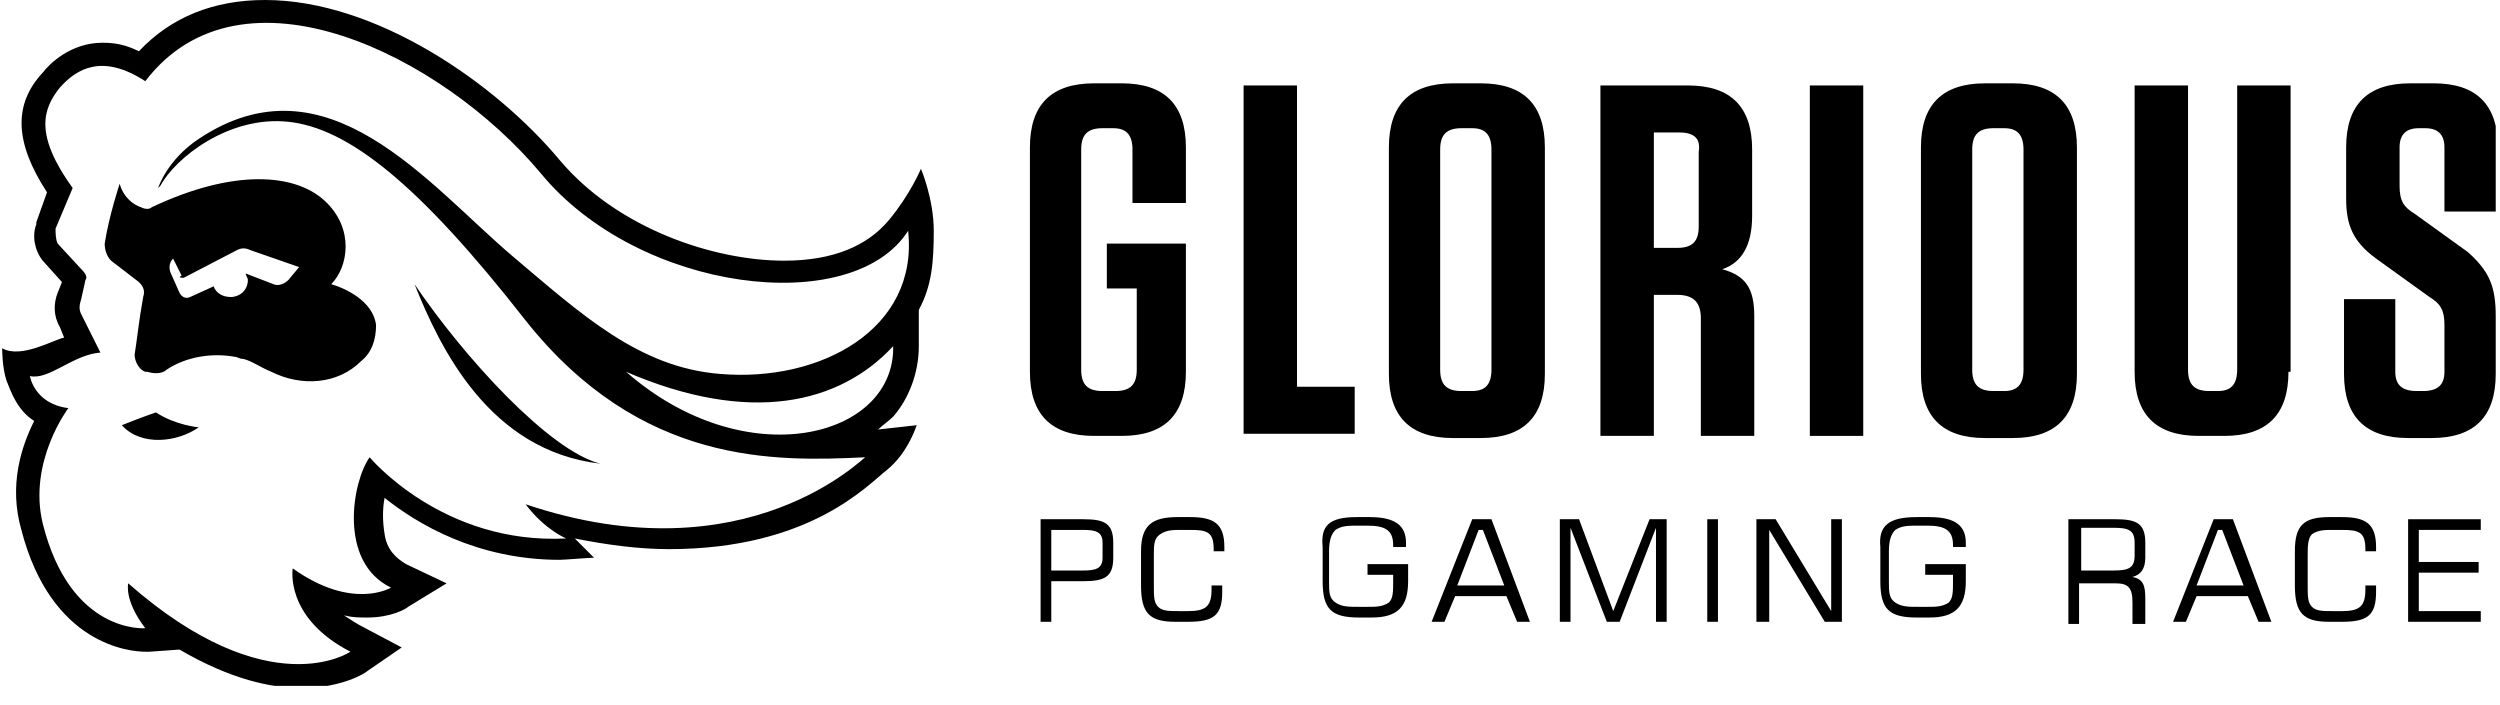
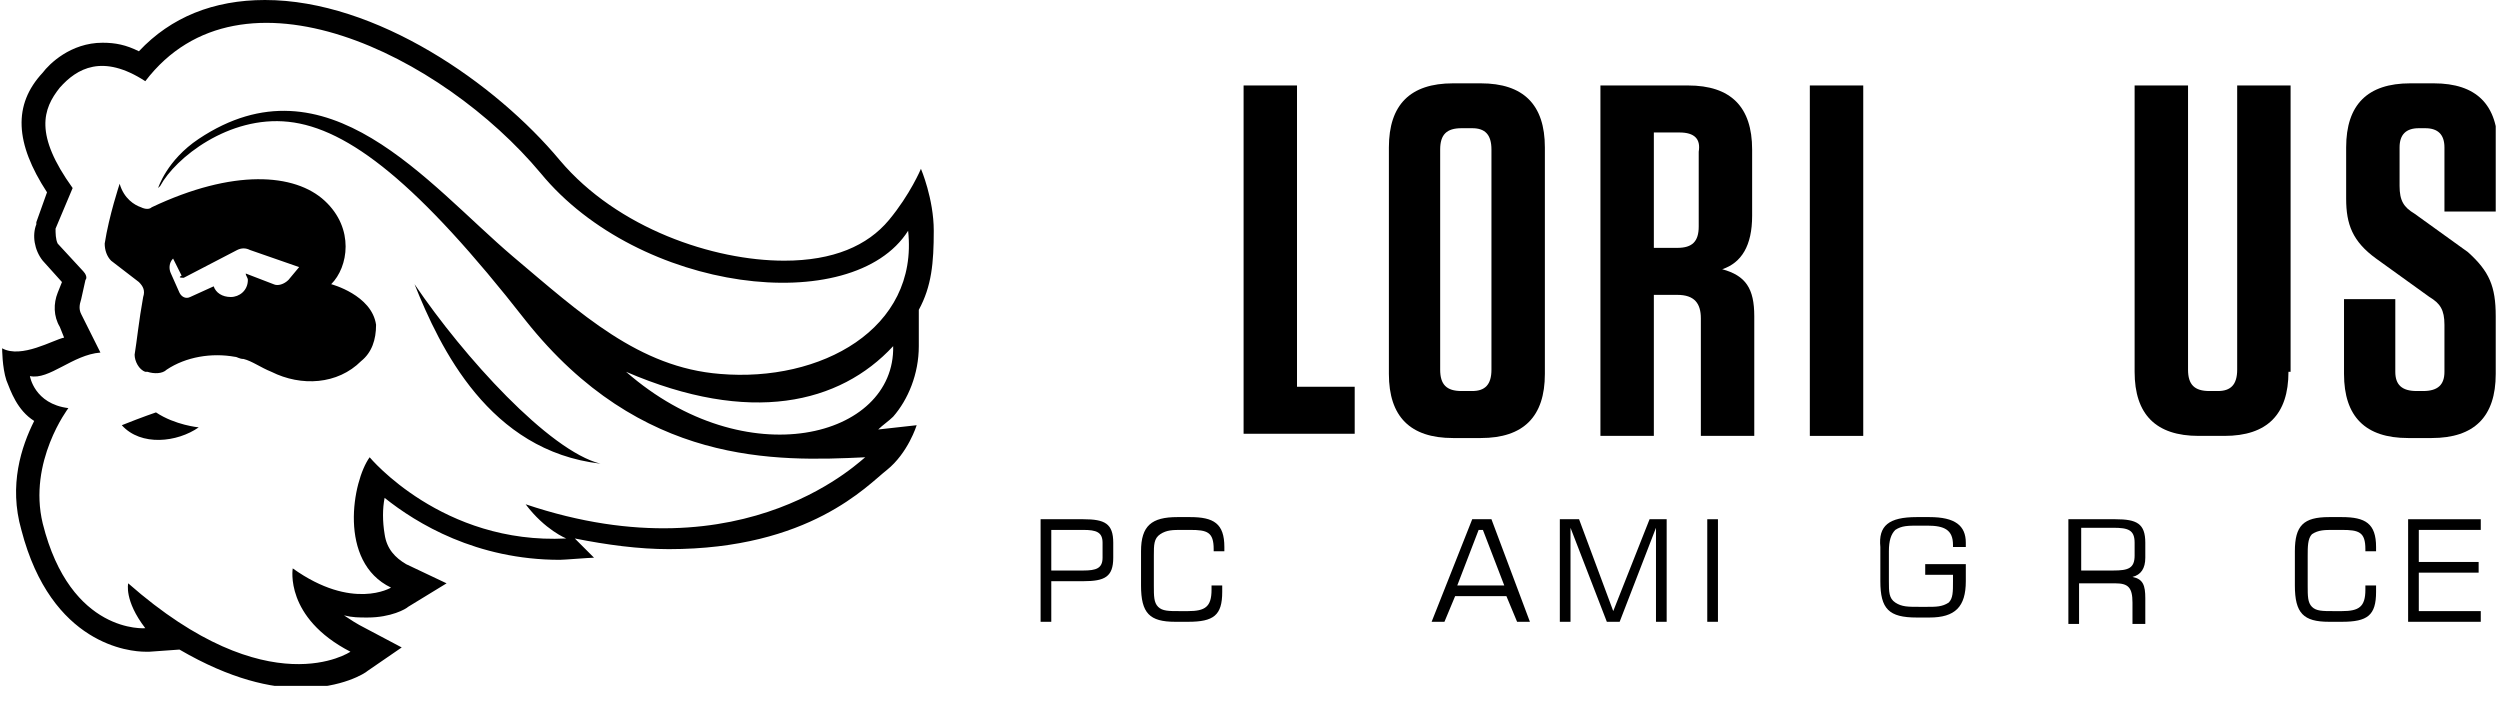
<svg xmlns="http://www.w3.org/2000/svg" width="117" height="33" viewBox="0 0 117 33" fill="none">
  <g clip-path="url(#clip0_4_4272)">
-     <path d="M51.8 13.5V11.4H55.5V17.4C55.5 19.4 54.5 20.4 52.5 20.4H51.2C49.2 20.4 48.2 19.4 48.2 17.4V6.9C48.2 4.9 49.2 3.9 51.2 3.9H52.5C54.5 3.9 55.5 4.9 55.5 6.9V9.5H53V7C53 6.3 52.7 6 52.1 6H51.6C50.9 6 50.6 6.3 50.6 7V17.3C50.6 18 50.9 18.3 51.6 18.3H52.2C52.9 18.3 53.2 18 53.2 17.3V13.5H51.8Z" fill="black" />
    <path d="M60.7 4V18.1H63.4V20.3H58.2V4H60.7Z" fill="black" />
    <path d="M69.3 20.5H68C66 20.5 65 19.5 65 17.5V6.9C65 4.9 66 3.9 68 3.9H69.3C71.3 3.9 72.3 4.9 72.3 6.9V17.5C72.3 19.5 71.3 20.5 69.3 20.5ZM68.9 6H68.4C67.7 6 67.4 6.3 67.4 7V17.3C67.4 18 67.7 18.3 68.4 18.3H68.9C69.5 18.3 69.8 18 69.8 17.3V7C69.8 6.3 69.5 6 68.9 6Z" fill="black" />
    <path d="M82.1 14.8V20.4H79.6V14.9C79.6 14.2 79.3 13.8 78.5 13.8H77.4V20.4H74.9V4H79C81 4 82 5 82 7V10.1C82 11.5 81.5 12.3 80.6 12.6C81.7 12.9 82.1 13.5 82.1 14.8ZM78.6 6.2H77.4V11.6H78.5C79.2 11.6 79.5 11.3 79.5 10.6V7.1C79.6 6.5 79.3 6.2 78.6 6.2Z" fill="black" />
    <path d="M87.2 4H84.7V20.4H87.2V4Z" fill="black" />
-     <path d="M94.2 20.5H92.9C90.9 20.5 89.9 19.5 89.9 17.5V6.9C89.9 4.9 90.9 3.9 92.9 3.9H94.2C96.2 3.9 97.2 4.9 97.2 6.9V17.5C97.2 19.5 96.2 20.5 94.2 20.5ZM93.8 6H93.3C92.6 6 92.3 6.3 92.3 7V17.3C92.3 18 92.6 18.3 93.3 18.3H93.8C94.4 18.3 94.7 18 94.7 17.3V7C94.7 6.3 94.4 6 93.8 6Z" fill="black" />
    <path d="M107.1 17.4C107.1 19.4 106.1 20.4 104.1 20.4H102.9C100.9 20.4 99.9 19.4 99.9 17.4V4H102.4V17.3C102.4 18 102.7 18.3 103.4 18.3H103.8C104.4 18.3 104.7 18 104.7 17.3V4H107.2V17.4H107.1Z" fill="black" />
    <path d="M116.8 14.8V17.5C116.8 19.5 115.8 20.5 113.8 20.5H112.7C110.7 20.5 109.7 19.5 109.7 17.5V14H112.1V17.4C112.1 18 112.4 18.3 113.1 18.3H113.4C114.1 18.3 114.4 18 114.4 17.4V15.2C114.4 14.5 114.2 14.2 113.7 13.9L111.2 12.1C110.1 11.3 109.8 10.5 109.8 9.3V6.9C109.8 4.9 110.8 3.9 112.8 3.9H113.9C115.9 3.9 116.9 4.9 116.9 6.9V9.9H114.4V6.9C114.4 6.3 114.1 6 113.5 6H113.2C112.6 6 112.3 6.3 112.3 6.9V8.7C112.3 9.4 112.5 9.7 113 10L115.5 11.8C116.5 12.7 116.8 13.4 116.8 14.8Z" fill="black" />
    <path d="M48.7 24.3H50.7C51.7 24.3 52.1 24.5 52.1 25.4V26.1C52.1 27 51.7 27.2 50.7 27.2H49.2V29.1H48.7V24.3ZM51.6 25.4C51.6 24.9 51.3 24.8 50.7 24.8H49.2V26.7H50.7C51.3 26.7 51.6 26.6 51.6 26.1V25.4Z" fill="black" />
    <path d="M55.1 24.2H55.7C56.8 24.2 57.3 24.5 57.3 25.6V25.8H56.8V25.7C56.8 24.9 56.5 24.8 55.7 24.8H55.3C54.9 24.8 54.6 24.8 54.3 25C54 25.2 54 25.5 54 26V27.4C54 27.9 54 28.2 54.2 28.4C54.4 28.6 54.7 28.6 55.2 28.6H55.6C56.4 28.6 56.7 28.4 56.7 27.6C56.7 27.5 56.7 27.4 56.7 27.4H57.2V27.7C57.2 28.8 56.8 29.1 55.6 29.1H55C53.8 29.1 53.4 28.7 53.4 27.4V25.8C53.4 24.6 53.9 24.2 55.1 24.2Z" fill="black" />
-     <path d="M63.5 24.2H64.1C65.3 24.2 65.8 24.6 65.8 25.4V25.6H65.2V25.5C65.2 24.8 64.8 24.6 64 24.6H63.6C63.1 24.6 62.8 24.6 62.5 24.8C62.3 25 62.2 25.3 62.2 25.8V27.2C62.2 27.7 62.2 28 62.5 28.2C62.8 28.4 63.1 28.4 63.6 28.4H64C64.4 28.4 64.7 28.4 65 28.2C65.2 28 65.2 27.7 65.2 27.2V26.9H64V26.4H65.9V27.2C65.9 28.4 65.4 28.9 64.2 28.9H63.6C62.3 28.9 61.9 28.5 61.9 27.2V25.6C61.8 24.6 62.2 24.2 63.5 24.2Z" fill="black" />
    <path d="M68.9 24.3H69.8L71.6 29.1H71L70.5 27.9H68.1L67.6 29.1H67L68.9 24.3ZM70.4 27.4L69.4 24.8H69.2L68.2 27.4H70.4Z" fill="black" />
    <path d="M73 24.3H73.9L75.5 28.6L77.2 24.3H78V29.1H77.5V24.7L75.8 29.1H75.2L73.5 24.7V29.1H73V24.3Z" fill="black" />
    <path d="M80.4 24.3H79.9V29.1H80.4V24.3Z" fill="black" />
-     <path d="M82.2 24.3H83.1L85.7 28.6V24.3H86.2V29.1H85.4L82.8 24.8V29.1H82.2V24.3Z" fill="black" />
    <path d="M89.7 24.2H90.3C91.5 24.2 92 24.6 92 25.4V25.6H91.4V25.5C91.4 24.8 91 24.6 90.2 24.6H89.8C89.3 24.6 89 24.6 88.7 24.8C88.5 25 88.4 25.3 88.4 25.8V27.2C88.4 27.7 88.4 28 88.7 28.2C89 28.4 89.3 28.4 89.8 28.4H90.2C90.6 28.4 90.9 28.4 91.2 28.2C91.4 28 91.4 27.7 91.4 27.2V26.9H90.1V26.4H92V27.2C92 28.4 91.5 28.9 90.3 28.9H89.7C88.4 28.9 88 28.5 88 27.2V25.6C87.9 24.6 88.4 24.2 89.7 24.2Z" fill="black" />
    <path d="M96.8 24.3H99C100 24.3 100.4 24.5 100.4 25.4V26.1C100.4 26.6 100.2 26.9 99.8 27C100.3 27.1 100.4 27.4 100.4 28V29.2H99.8V28.2C99.8 27.5 99.6 27.3 99 27.3H97.3V29.2H96.8V24.3ZM97.4 24.8V26.7H98.9C99.6 26.7 99.9 26.6 99.9 26V25.4C99.9 24.8 99.6 24.7 98.9 24.7H97.4V24.8Z" fill="black" />
-     <path d="M103.6 24.3H104.5L106.3 29.1H105.7L105.2 27.9H102.8L102.3 29.1H101.7L103.6 24.3ZM105 27.4L104 24.8H103.8L102.8 27.4H105Z" fill="black" />
    <path d="M109 24.2H109.6C110.7 24.2 111.2 24.5 111.2 25.6V25.8H110.7V25.7C110.7 24.9 110.4 24.8 109.6 24.8H109.2C108.8 24.8 108.5 24.8 108.2 25C108 25.2 108 25.6 108 26V27.4C108 27.9 108 28.2 108.2 28.4C108.4 28.6 108.7 28.6 109.2 28.6H109.6C110.4 28.6 110.7 28.4 110.7 27.6C110.7 27.5 110.7 27.4 110.7 27.4H111.2V27.7C111.2 28.8 110.8 29.1 109.6 29.1H109C107.8 29.1 107.4 28.7 107.4 27.4V25.8C107.4 24.6 107.8 24.2 109 24.2Z" fill="black" />
    <path d="M112.7 24.3H116.1V24.8H113.2V26.3H116V26.8H113.2V28.6H116.1V29.1H112.7V24.3Z" fill="black" />
    <path d="M43 16.2V14.5C43.6 13.4 43.7 12.3 43.7 10.8C43.7 9.3 43.1 7.9 43.1 7.9C43.1 7.9 42.6 9.1 41.6 10.3C40.6 11.5 39 12.2 36.7 12.2C33.4 12.2 28.9 10.7 26.2 7.5C23.2 3.9 17.6 0 12.4 0C10 0 8 0.8 6.5 2.4C5.9 2.1 5.4 2 4.8 2C3.3 2 2.3 3 2 3.4C0.6 4.9 0.7 6.7 2.2 9L1.7 10.4V10.5C1.5 11 1.6 11.7 2 12.2L2.9 13.2L2.7 13.7C2.5 14.2 2.5 14.8 2.8 15.3L3 15.8C2.5 15.9 1 16.8 0.1 16.3C0.1 16.3 0.1 17.2 0.3 17.8C0.5 18.3 0.8 19.2 1.6 19.7C1 20.9 0.4 22.7 1 24.8C2.4 30.2 6.1 30.5 6.8 30.5C6.9 30.5 7 30.5 7 30.5L8.4 30.4C10.8 31.8 12.7 32.2 14.1 32.2C16 32.2 17.1 31.5 17.2 31.4L18.8 30.3L17.1 29.4C16.7 29.2 16.4 29 16.1 28.8C16.5 28.9 16.8 28.9 17.2 28.9C18.3 28.9 19 28.5 19.1 28.4L20.9 27.3L19 26.4C18.5 26.1 18.1 25.7 18 25C17.9 24.4 17.9 23.8 18 23.3C19.5 24.5 22.3 26.2 26.2 26.2C26.4 26.2 27.6 26.1 27.8 26.1L26.9 25.2C28.4 25.5 29.9 25.7 31.3 25.7C37.9 25.7 40.6 22.7 41.5 22C42.5 21.2 42.9 19.9 42.9 19.9L41.1 20.1C41.3 19.9 41.6 19.7 41.8 19.5C42.5 18.7 43 17.5 43 16.2ZM24.6 23.6C25.5 24.8 26.5 25.2 26.5 25.2C20.7 25.5 17.3 21.4 17.3 21.4C16.5 22.5 15.8 26.3 18.3 27.5C18.3 27.5 16.5 28.6 13.7 26.6C13.7 26.6 13.3 28.9 16.4 30.5C16.4 30.5 12.6 33.1 6 27.3C6 27.3 5.8 28.1 6.8 29.4C6.8 29.4 3.3 29.7 2 24.5C1.3 21.6 3.2 19.1 3.2 19.1C1.6 18.9 1.4 17.6 1.4 17.6C2.3 17.8 3.4 16.6 4.7 16.5L3.8 14.7C3.7 14.5 3.7 14.3 3.8 14L4 13.1C4.1 13 4 12.8 3.9 12.7L2.7 11.4C2.6 11.2 2.6 10.9 2.6 10.7L3.4 8.8C1.6 6.3 2 5.1 2.8 4.1C3.6 3.2 4.8 2.5 6.8 3.8C11.3 -2.1 20.7 2.6 25.3 8.1C29.9 13.7 39.9 14.9 42.5 10.8C43 15.4 38.4 17.9 33.7 17.5C29.9 17.2 27.2 14.7 24 12C20 8.6 15.3 2.5 9.3 6.5C7.8 7.5 7.4 8.8 7.4 8.8L7.5 8.7C8.2 7.4 10.7 5.4 13.5 5.7C16.3 6 19.6 8.6 24.6 15C30 21.8 36.3 21.6 40.5 21.4C40.5 21.3 35 27.1 24.6 23.6ZM29.3 17.4C35.1 19.9 39.3 18.9 41.8 16.2C41.9 20.5 34.9 22.3 29.3 17.4ZM28.1 21.7C22.9 21.1 20.6 16.3 19.4 13.3C21.7 16.7 25.7 21.1 28.1 21.7ZM7.3 19.3C8.2 19.9 9.3 20 9.3 20C8.3 20.7 6.6 20.9 5.7 19.9C6.7 19.5 7.3 19.3 7.3 19.3ZM15.5 13.3C16.3 12.5 16.6 10.7 15.2 9.4C13.8 8.1 10.9 7.9 7.1 9.7C7 9.8 6.8 9.8 6.6 9.7C6.3 9.6 5.8 9.3 5.6 8.6C5.6 8.6 5.1 10.1 4.9 11.4C4.9 11.7 5 12 5.2 12.2L6.5 13.2C6.7 13.4 6.8 13.6 6.7 13.9C6.5 15 6.4 16 6.3 16.6C6.3 16.9 6.5 17.3 6.8 17.4H6.9C7.2 17.5 7.6 17.5 7.8 17.3C8.7 16.7 9.9 16.5 11 16.7C11.1 16.7 11.2 16.8 11.4 16.8C11.8 16.9 12.2 17.2 12.7 17.4C14.1 18.1 15.8 18 16.9 16.9C17.4 16.5 17.6 15.9 17.6 15.2C17.4 13.8 15.5 13.3 15.5 13.3ZM13.5 13.1C13.3 13.3 13 13.4 12.8 13.3L11.5 12.8C11.5 12.9 11.6 13 11.6 13.1C11.6 13.6 11.2 13.9 10.8 13.9C10.4 13.9 10.1 13.7 10 13.4L8.9 13.9C8.7 14 8.5 13.9 8.4 13.7L8 12.8C7.9 12.6 7.9 12.3 8.1 12.1L8.5 12.9C8.3 13 8.5 13 8.6 13L11.1 11.7C11.3 11.6 11.5 11.6 11.7 11.7L14 12.5L13.5 13.1Z" fill="black" />
  </g>
  <defs>
    <clipPath id="clip0_4_4272">
      <rect width="116.8" height="32.1" fill="white" />
    </clipPath>
  </defs>
</svg>